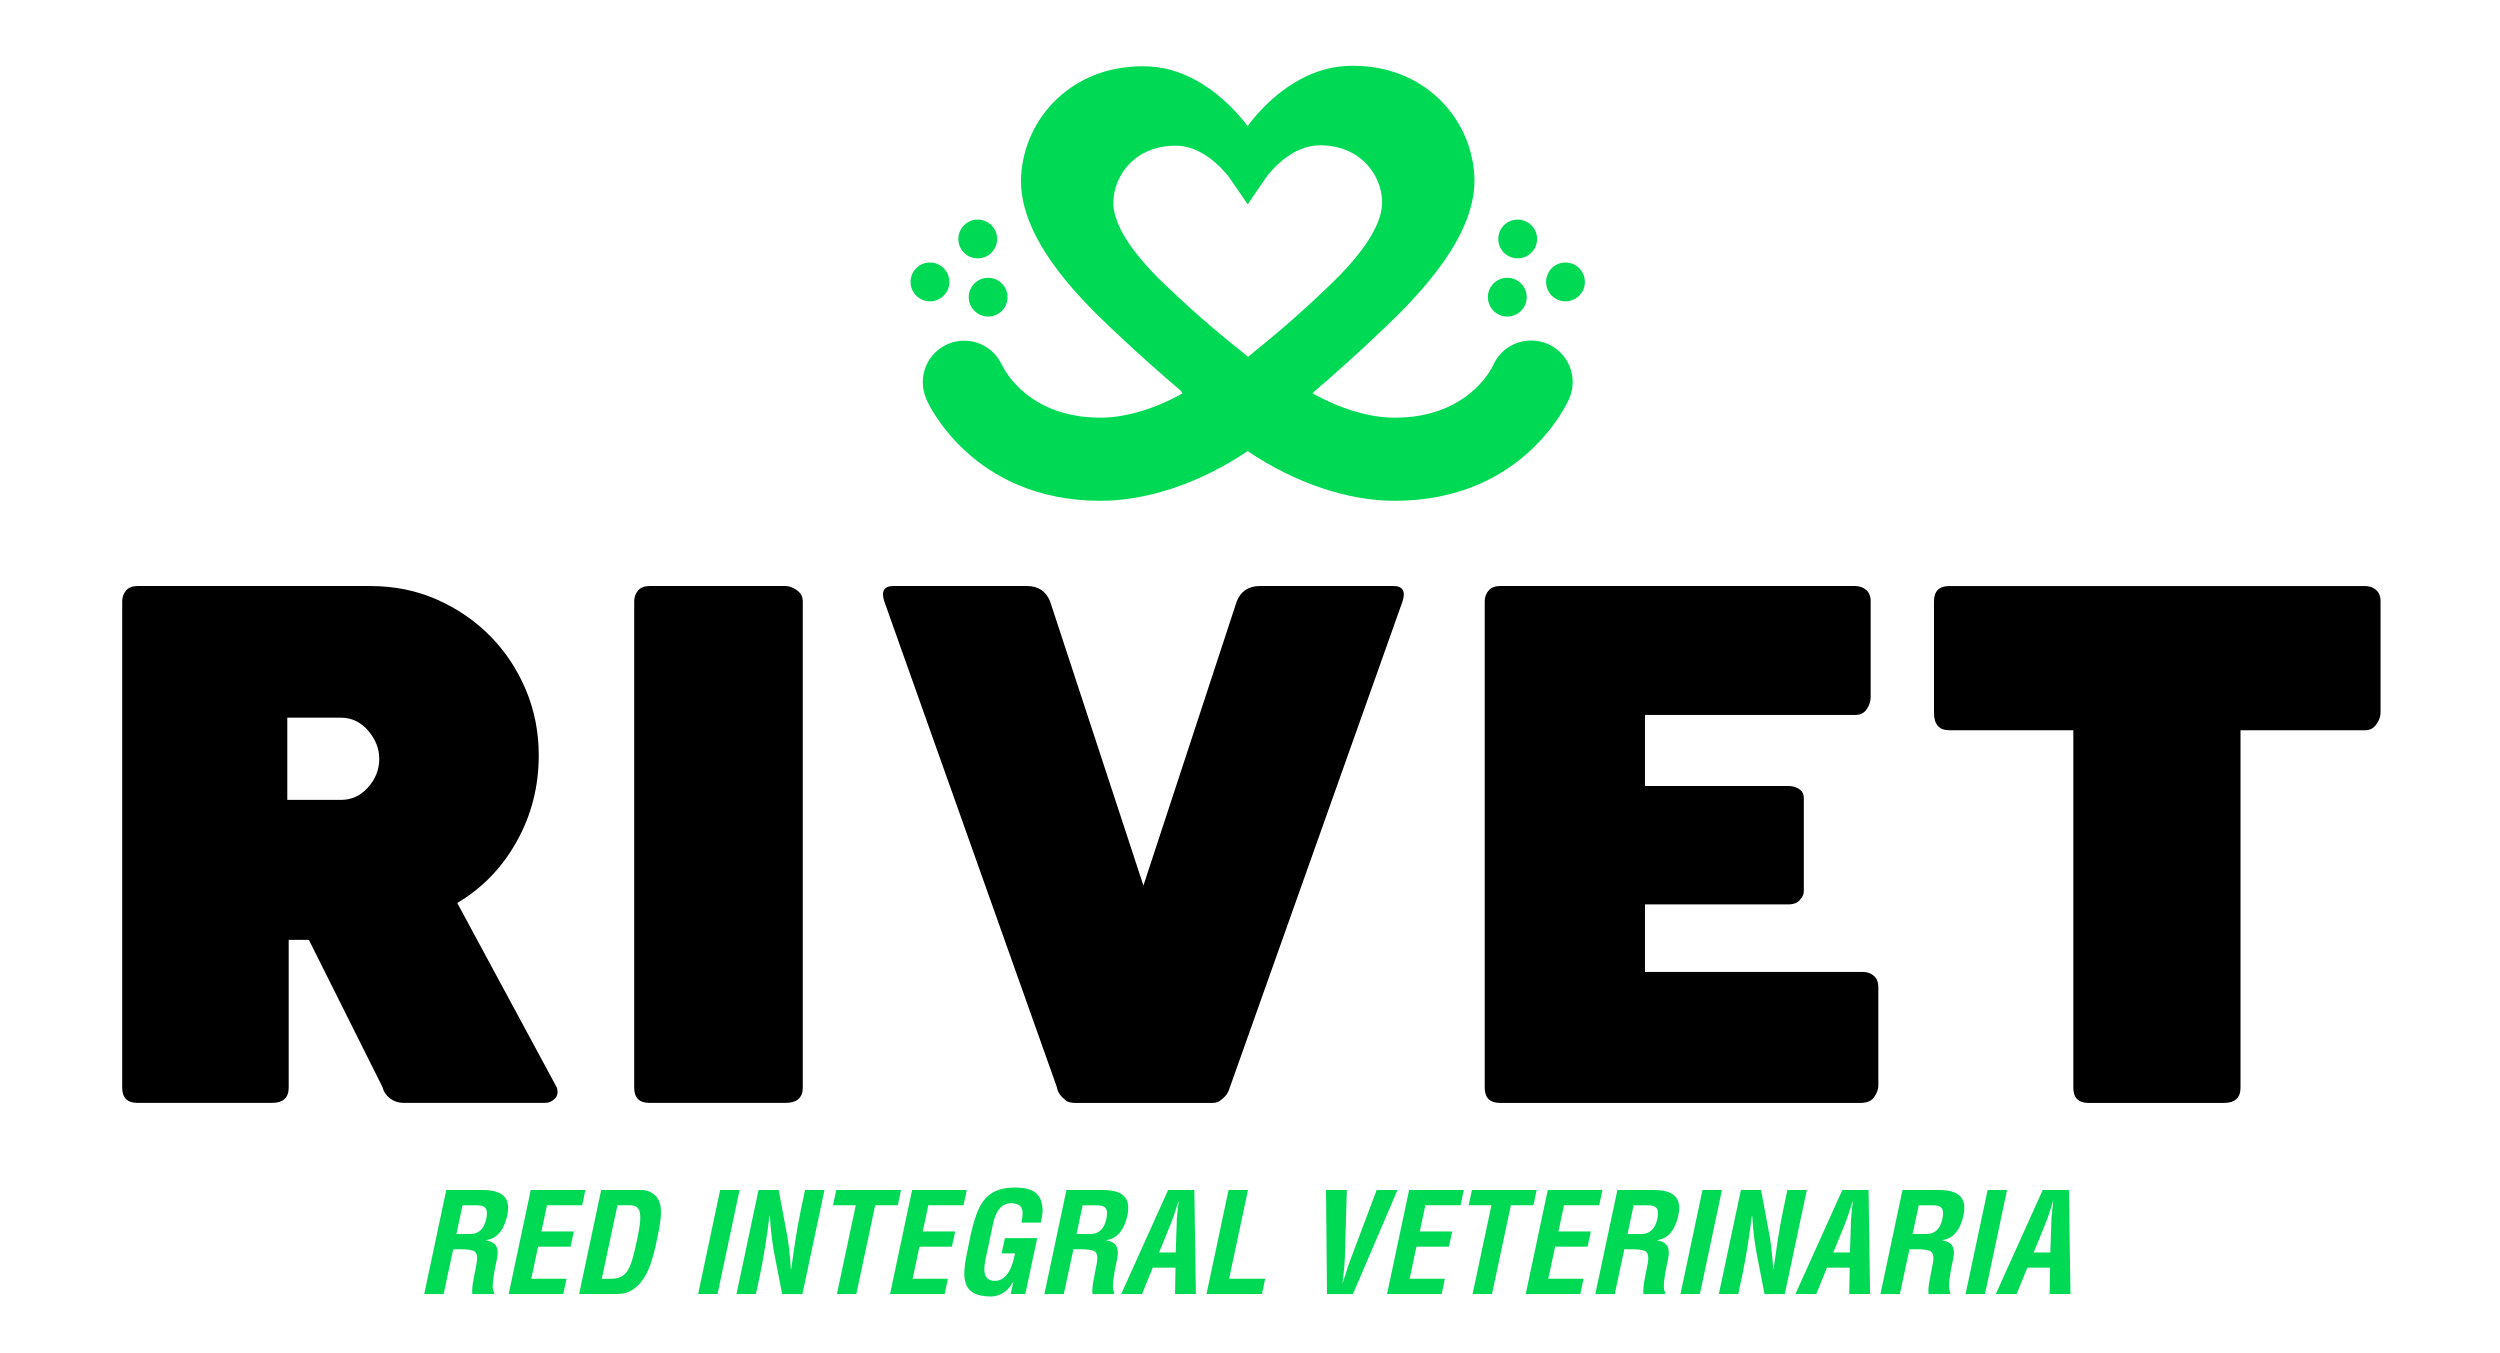
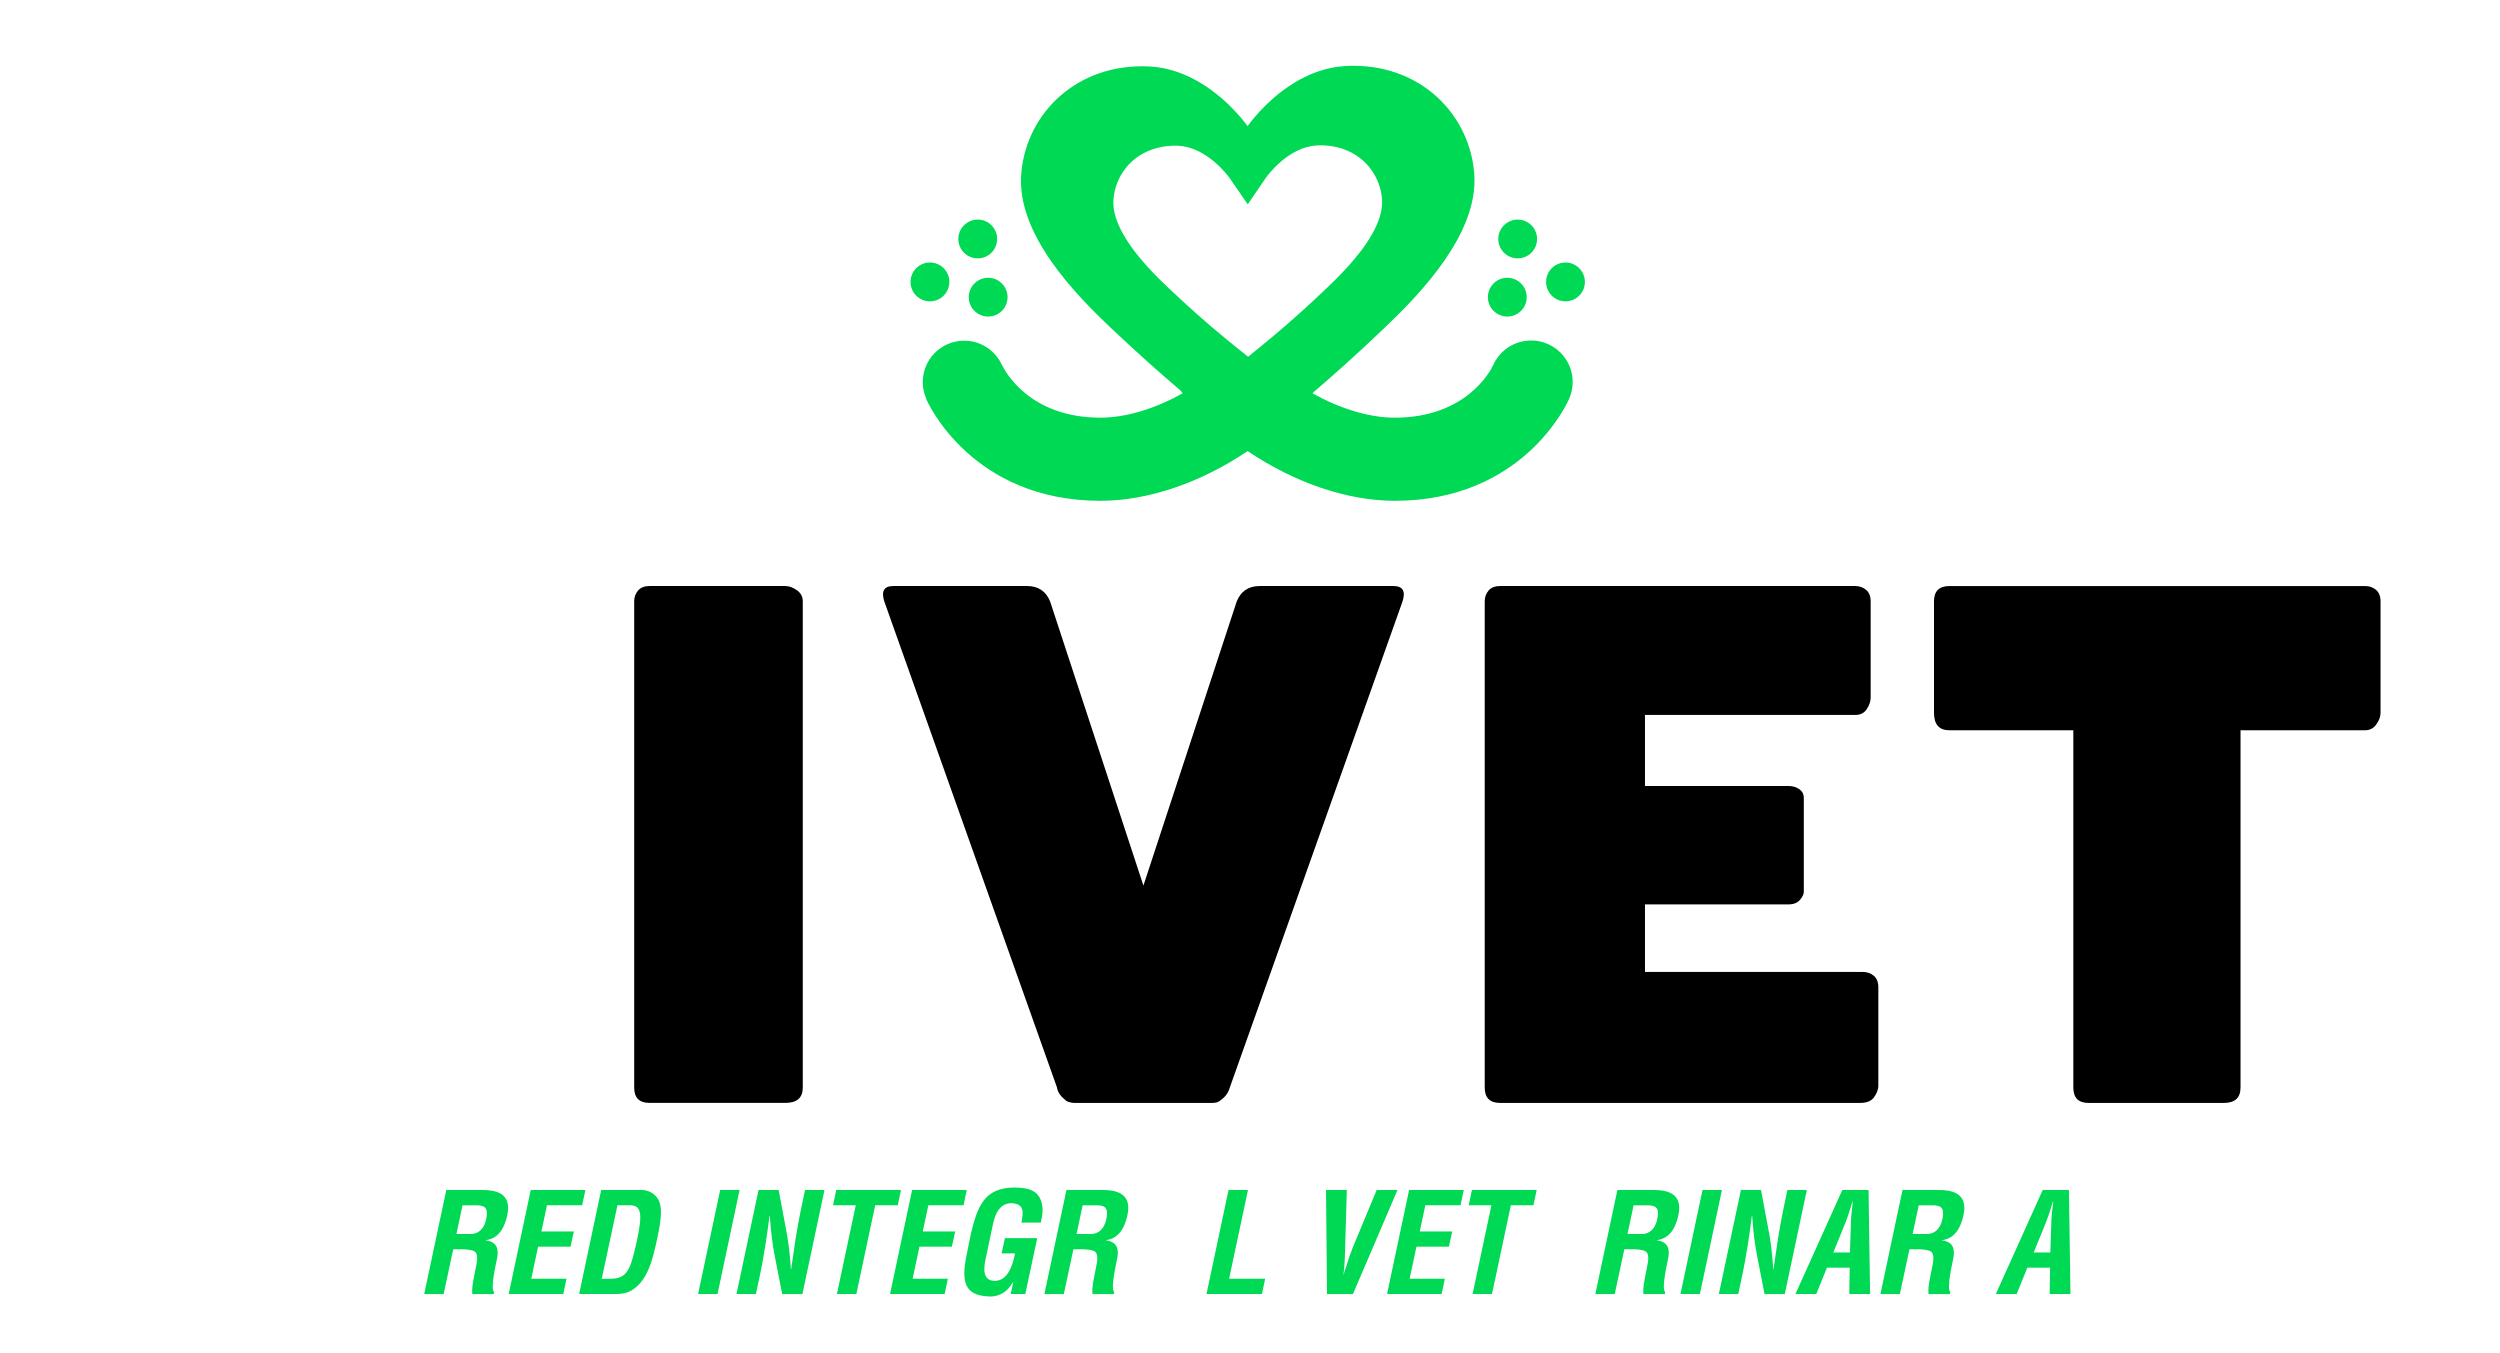
<svg xmlns="http://www.w3.org/2000/svg" version="1.1" id="Capa_1" x="0px" y="0px" viewBox="0 0 900 487" style="enable-background:new 0 0 900 487;" xml:space="preserve">
  <style type="text/css">
	.st0{fill:#00D954;}
</style>
  <g>
    <g>
      <path class="st0" d="M539.38,86.03c0,3.85,3.13,6.98,6.99,6.98c3.86,0,6.98-3.13,6.98-6.98c0-3.85-3.13-6.98-6.98-6.98    C542.5,79.05,539.38,82.18,539.38,86.03" />
      <path class="st0" d="M556.59,101.5c0,3.85,3.13,6.98,6.98,6.98c3.86,0,6.99-3.13,6.99-6.98c0-3.87-3.13-7-6.99-7    C559.71,94.5,556.59,97.63,556.59,101.5" />
      <path class="st0" d="M535.64,106.98c0,3.85,3.13,6.98,6.98,6.98c3.86,0,7-3.13,7-6.98c0-3.85-3.13-6.98-7-6.98    C538.76,100,535.64,103.13,535.64,106.98" />
      <path class="st0" d="M358.97,86.03c0,3.85-3.11,6.98-6.98,6.98c-3.86,0-6.99-3.13-6.99-6.98c0-3.85,3.13-6.98,6.99-6.98    C355.86,79.05,358.97,82.18,358.97,86.03" />
      <path class="st0" d="M341.77,101.5c0,3.85-3.13,6.98-6.99,6.98c-3.86,0-6.98-3.13-6.98-6.98c0-3.87,3.13-7,6.98-7    C338.64,94.5,341.77,97.63,341.77,101.5" />
      <path class="st0" d="M362.72,106.98c0,3.85-3.12,6.98-6.98,6.98c-3.85,0-6.99-3.13-6.99-6.98c0-3.85,3.14-6.98,6.99-6.98    C359.6,100,362.72,103.13,362.72,106.98" />
      <path class="st0" d="M566.17,137.53c0-8.26-6.7-14.95-14.96-14.95c-6.16,0-11.45,3.72-13.74,9.04l0.09-0.17    c-0.92,1.95-9.67,18.92-35.45,18.92c-9.27,0-19.71-3.28-29.59-8.76c0.14-0.16,0.24-0.31,0.37-0.45    c6.79-5.79,15.12-13.17,25.73-23.3c12.87-12.29,33.46-33.63,32.14-54.87c-1.32-20.81-18.23-39.3-43.5-39.3    c-0.89,0-1.8,0.01-2.72,0.07c-14.51,0.73-25.63,10.45-31.28,16.62c-2.66,2.91-4.12,5.03-4.12,5.03s-1.49-2.13-4.18-5.03    c-5.67-6.15-16.84-15.8-31.35-16.47c-0.8-0.04-1.6-0.05-2.39-0.05c-25.43,0-42.4,18.59-43.62,39.47    c-1.23,21.29,19.44,42.55,32.36,54.77c10.2,9.62,18.3,16.78,24.93,22.39c0.31,0.36,0.58,0.74,0.88,1.11    c-9.87,5.48-20.32,8.76-29.58,8.76c-25.78,0-34.53-16.97-35.43-18.92l0.08,0.21l-0.03,0.02c-2.28-5.3-7.55-9.02-13.69-9.02    c-8.25,0-14.92,6.67-14.92,14.92c0,2.14,0.45,4.15,1.25,5.98l-0.05,0.03c0.65,1.49,16.48,36.71,62.79,36.71    c17.12,0,36.12-6.53,52.96-17.9c16.84,11.37,35.84,17.9,52.96,17.9c46.31,0,62.14-35.22,62.78-36.71h-0.01    C565.7,141.73,566.17,139.69,566.17,137.53 M420.68,103.69c-3.42-3.25-11.54-10.92-16.27-19.3c-2.31-4.06-3.82-8.28-3.59-12.24    c0.47-8.21,6.04-16.47,15.94-18.94c1.9-0.47,3.95-0.76,6.16-0.76c0.42,0,0.87,0.01,1.28,0.03c10.5,0.49,18.23,11.3,18.29,11.37    l4.47,6.46l2.23,3.25l2.21-3.25l4.44-6.48c0.07-0.12,7.74-10.94,18.24-11.46c0.49-0.03,0.98-0.05,1.47-0.05    c2.09,0,4.03,0.26,5.83,0.69c10,2.37,15.66,10.68,16.17,18.92c0.25,4.01-1.29,8.3-3.63,12.42c-4.72,8.31-12.72,15.93-16.1,19.18    c-12.18,11.61-19.99,17.97-25.68,22.6c-1,0.81-1.93,1.57-2.82,2.32c-0.9-0.74-1.86-1.5-2.88-2.33    C440.71,121.55,432.9,115.24,420.68,103.69" />
    </g>
    <g>
-       <path d="M43.99,216.49c0-1.51,0.46-2.8,1.38-3.89c0.92-1.08,2.3-1.63,4.14-1.63h83.76c8.69,0,16.72,1.63,24.07,4.89    c7.35,3.26,13.75,7.65,19.18,13.17c5.43,5.52,9.69,11.96,12.79,19.31c3.09,7.36,4.64,15.21,4.64,23.57    c0,11.2-2.63,21.53-7.9,30.97c-5.27,9.45-12.41,16.85-21.44,22.19l35.86,66.46c0.5,1.67,0.25,3.01-0.75,4.01    c-1,1-2.17,1.5-3.51,1.5H145.3c-1.84,0-3.47-0.54-4.89-1.63c-1.42-1.09-2.3-2.38-2.63-3.89l-26.58-53.16h-7.27v53.16    c0,3.68-2.01,5.52-6.02,5.52h-48.4c-3.68,0-5.52-1.84-5.52-5.52V216.49z M136.53,273.17c0-3.67-1.34-7.06-4.01-10.16    c-2.68-3.09-5.94-4.64-9.78-4.64h-19.31v29.59h19.31c3.84,0,7.1-1.5,9.78-4.51C135.19,280.44,136.53,277.02,136.53,273.17z" />
      <path d="M228.31,391.53V216.49c0-1.51,0.46-2.8,1.38-3.89c0.92-1.08,2.3-1.63,4.14-1.63h48.9c1.34,0,2.71,0.5,4.14,1.5    c1.42,1,2.13,2.34,2.13,4.01v175.04c0,3.68-2.09,5.52-6.27,5.52h-48.9C230.15,397.05,228.31,395.21,228.31,391.53z" />
      <path d="M442.72,391.53c-0.5,1.84-1.59,3.35-3.26,4.52c-0.67,0.67-1.67,1-3.01,1H386.8c-0.5,0-1.09-0.08-1.76-0.25    c-0.67-0.16-1.17-0.41-1.5-0.75c-1.84-1.51-2.84-3.01-3.01-4.52l-62.19-175.04c-1.17-3.68-0.09-5.52,3.26-5.52h48.15    c4.01,0,6.77,1.84,8.28,5.52l33.6,102.32l33.6-102.32c1.5-3.68,4.26-5.52,8.28-5.52h48.15c3.34,0,4.43,1.84,3.26,5.52    L442.72,391.53z" />
      <path d="M667.92,210.98c1.51,0,2.8,0.46,3.89,1.38c1.09,0.92,1.63,2.3,1.63,4.14v34.61c0,1.34-0.46,2.72-1.38,4.14    c-0.92,1.42-2.3,2.13-4.14,2.13h-75.73v25.58h51.66c1.51,0,2.8,0.38,3.89,1.13c1.08,0.75,1.63,1.8,1.63,3.13v33.85    c0,0.84-0.46,1.8-1.38,2.88c-0.92,1.09-2.3,1.63-4.14,1.63h-51.66v24.32h78.49c1.51,0,2.8,0.46,3.89,1.38    c1.08,0.92,1.63,2.3,1.63,4.14v35.36c0,1.5-0.59,3.01-1.75,4.51c-1,1.17-2.6,1.76-4.77,1.76H540.02c-3.68,0-5.52-1.84-5.52-5.52    V216.49c0-1.51,0.46-2.8,1.38-3.89c0.92-1.08,2.3-1.63,4.14-1.63H667.92z" />
      <path d="M851.48,210.98c1.51,0,2.8,0.46,3.89,1.38c1.08,0.92,1.63,2.3,1.63,4.14v40.12c0,1.34-0.5,2.72-1.51,4.14    c-1,1.42-2.34,2.13-4.01,2.13h-44.89v128.65c0,3.68-2.01,5.52-6.02,5.52h-48.65c-3.68,0-5.52-1.84-5.52-5.52V262.89h-44.64    c-3.68,0-5.52-2.09-5.52-6.27v-40.12c0-3.68,1.84-5.52,5.52-5.52H851.48z" />
    </g>
    <g>
      <path class="st0" d="M163.16,449.73l-3.45,16.13h-6.99l7.94-37.45h13.23c6.04,0,10.19,2.1,8.74,8.99    c-0.85,4.09-2.85,8.39-7.64,9.04l-0.05,0.1c4.04,0.55,4.74,3.2,3.94,6.79c-0.3,1.55-2.45,10.73-1,11.83l-0.15,0.7h-7.69    c-0.35-2.4,0.8-6.99,1.25-9.49c0.45-2.3,1.2-5.44-1.05-6.14c-1.8-0.55-3.84-0.5-5.84-0.5H163.16z M164.31,444.24h5.49    c2.35-0.15,4.44-1.65,5.24-5.39c0.9-4.19-0.7-4.89-3.34-4.94h-5.19L164.31,444.24z" />
      <path class="st0" d="M183.13,465.85l7.94-37.45h19.67l-1.15,5.49h-12.68l-2,9.43h11.68l-1.2,5.49h-11.68l-2.45,11.53h12.68    l-1.15,5.49H183.13z" />
      <path class="st0" d="M208.49,465.85l7.94-37.45h14.58c1.7,0,4.94,0.75,6.34,4.24c1.05,2.6,0.65,6.74-0.7,12.93    c-1.55,7.39-3.39,15.93-9.84,19.27c-1.75,0.9-3.65,1-5.39,1H208.49z M219.68,460.36c6.24,0,7.34-3.3,9.69-14.13    c1.85-8.84,1.7-12.33-2.5-12.33h-4.59l-5.64,26.46H219.68z" />
      <path class="st0" d="M251.32,465.85l7.94-37.45h6.99l-7.94,37.45H251.32z" />
      <path class="st0" d="M289.82,428.41h6.99l-7.94,37.45h-7.29l-2.6-13.33c-0.9-4.44-1.45-8.98-1.85-14.88h-0.1    c-0.4,3.1-0.9,6.89-1.5,10.68c-0.6,3.75-1.25,7.49-1.9,10.48l-1.5,7.04h-6.99l7.94-37.45h7.24l2.55,13.63    c0.9,4.34,1.45,8.79,1.85,14.88h0.1c0.5-3.39,1-7.04,1.55-10.63c0.6-3.59,1.2-7.19,1.9-10.53L289.82,428.41z" />
      <path class="st0" d="M301.05,428.41h23.31l-1.15,5.49h-8.14l-6.79,31.95h-6.99l6.79-31.95h-8.19L301.05,428.41z" />
      <path class="st0" d="M320.42,465.85l7.94-37.45h19.67l-1.15,5.49H334.2l-2,9.43h11.68l-1.2,5.49H331l-2.45,11.53h12.68l-1.15,5.49    H320.42z" />
      <path class="st0" d="M349.52,444.14c2.35-9.54,4.59-16.63,15.78-16.63c5.99,0.05,9.79,1.6,10.04,8.09c0,1.5-0.35,3.04-0.65,4.54    h-6.99c0.75-3.79,1.1-6.79-3.59-6.99c-5.49,0-6.44,6.54-7.04,9.44l-2.2,10.38c-0.65,3.1-1.5,8.14,3.3,8.14    c3.99,0,6.19-4.24,7.24-9.89h-4.84l1.2-5.49h11.63l-4.29,20.12h-5.24l0.9-4.29h-0.1c-2.2,3.89-5.09,4.99-7.69,5.19    c-11.48,0-10.68-7.29-8.54-17.27L349.52,444.14z" />
      <path class="st0" d="M386.42,449.73l-3.45,16.13h-6.99l7.94-37.45h13.23c6.04,0,10.19,2.1,8.74,8.99    c-0.85,4.09-2.85,8.39-7.64,9.04l-0.05,0.1c4.04,0.55,4.74,3.2,3.94,6.79c-0.3,1.55-2.45,10.73-1,11.83l-0.15,0.7h-7.69    c-0.35-2.4,0.8-6.99,1.25-9.49c0.45-2.3,1.2-5.44-1.05-6.14c-1.8-0.55-3.84-0.5-5.84-0.5H386.42z M387.56,444.24h5.49    c2.35-0.15,4.44-1.65,5.24-5.39c0.9-4.19-0.7-4.89-3.34-4.94h-5.19L387.56,444.24z" />
-       <path class="st0" d="M403.64,465.85l16.88-37.45h9.44l0.55,37.45h-7.49l0.15-9.49h-8.19l-3.84,9.49H403.64z M417.27,450.88h5.99    l0.35-10.63c0-1.75,0.25-3.44,0.4-5.19c0.15-0.85,0.2-1.7,0.3-2.5h-0.1c-0.3,0.8-0.55,1.65-0.8,2.5c-0.55,1.75-1.1,3.44-1.8,5.19    L417.27,450.88z" />
      <path class="st0" d="M434.34,465.85l7.94-37.45h6.99l-6.79,31.95h12.98l-1.15,5.49H434.34z" />
-       <path class="st0" d="M495.6,428.41h7.49l-16.03,37.45h-9.34l-0.35-37.45h7.49l-0.7,24.01c-0.05,2.1-0.25,4.24-0.5,6.39    c-0.1,1-0.15,2.05-0.35,3.1h0.1c0.2-1.05,0.65-2.1,0.95-3.1c0.65-2.15,1.35-4.29,2.2-6.39L495.6,428.41z" />
+       <path class="st0" d="M495.6,428.41h7.49l-16.03,37.45h-9.34l-0.35-37.45h7.49l-0.7,24.01c-0.05,2.1-0.25,4.24-0.5,6.39    h0.1c0.2-1.05,0.65-2.1,0.95-3.1c0.65-2.15,1.35-4.29,2.2-6.39L495.6,428.41z" />
      <path class="st0" d="M499.34,465.85l7.94-37.45h19.67l-1.15,5.49h-12.68l-2,9.43h11.68l-1.2,5.49h-11.68l-2.45,11.53h12.68    l-1.15,5.49H499.34z" />
      <path class="st0" d="M529.89,428.41h23.31l-1.15,5.49h-8.14l-6.79,31.95h-6.99l6.79-31.95h-8.19L529.89,428.41z" />
-       <path class="st0" d="M549.26,465.85l7.94-37.45h19.67l-1.15,5.49h-12.68l-2,9.43h11.68l-1.2,5.49h-11.68l-2.45,11.53h12.68    l-1.15,5.49H549.26z" />
      <path class="st0" d="M584.76,449.73l-3.45,16.13h-6.99l7.94-37.45h13.23c6.04,0,10.19,2.1,8.74,8.99    c-0.85,4.09-2.85,8.39-7.64,9.04l-0.05,0.1c4.04,0.55,4.74,3.2,3.94,6.79c-0.3,1.55-2.45,10.73-1,11.83l-0.15,0.7h-7.69    c-0.35-2.4,0.8-6.99,1.25-9.49c0.45-2.3,1.2-5.44-1.05-6.14c-1.8-0.55-3.84-0.5-5.84-0.5H584.76z M585.9,444.24h5.49    c2.35-0.15,4.44-1.65,5.24-5.39c0.9-4.19-0.7-4.89-3.34-4.94h-5.19L585.9,444.24z" />
      <path class="st0" d="M604.97,465.85l7.94-37.45h6.99l-7.94,37.45H604.97z" />
      <path class="st0" d="M643.47,428.41h6.99l-7.94,37.45h-7.29l-2.6-13.33c-0.9-4.44-1.45-8.98-1.85-14.88h-0.1    c-0.4,3.1-0.9,6.89-1.5,10.68c-0.6,3.75-1.25,7.49-1.9,10.48l-1.5,7.04h-6.99l7.94-37.45h7.24l2.55,13.63    c0.9,4.34,1.45,8.79,1.85,14.88h0.1c0.5-3.39,1-7.04,1.55-10.63c0.6-3.59,1.2-7.19,1.9-10.53L643.47,428.41z" />
      <path class="st0" d="M646.36,465.85l16.88-37.45h9.44l0.55,37.45h-7.49l0.15-9.49h-8.19l-3.84,9.49H646.36z M659.99,450.88h5.99    l0.35-10.63c0-1.75,0.25-3.44,0.4-5.19c0.15-0.85,0.2-1.7,0.3-2.5h-0.1c-0.3,0.8-0.55,1.65-0.8,2.5c-0.55,1.75-1.1,3.44-1.8,5.19    L659.99,450.88z" />
      <path class="st0" d="M687.4,449.73l-3.45,16.13h-6.99l7.94-37.45h13.23c6.04,0,10.19,2.1,8.74,8.99    c-0.85,4.09-2.85,8.39-7.64,9.04l-0.05,0.1c4.04,0.55,4.74,3.2,3.94,6.79c-0.3,1.55-2.45,10.73-1,11.83l-0.15,0.7h-7.69    c-0.35-2.4,0.8-6.99,1.25-9.49c0.45-2.3,1.2-5.44-1.05-6.14c-1.8-0.55-3.84-0.5-5.84-0.5H687.4z M688.54,444.24h5.49    c2.35-0.15,4.44-1.65,5.24-5.39c0.9-4.19-0.7-4.89-3.34-4.94h-5.19L688.54,444.24z" />
-       <path class="st0" d="M707.61,465.85l7.94-37.45h6.99l-7.94,37.45H707.61z" />
      <path class="st0" d="M718.5,465.85l16.88-37.45h9.44l0.55,37.45h-7.49l0.15-9.49h-8.19l-3.84,9.49H718.5z M732.13,450.88h5.99    l0.35-10.63c0-1.75,0.25-3.44,0.4-5.19c0.15-0.85,0.2-1.7,0.3-2.5h-0.1c-0.3,0.8-0.55,1.65-0.8,2.5c-0.55,1.75-1.1,3.44-1.8,5.19    L732.13,450.88z" />
    </g>
  </g>
</svg>